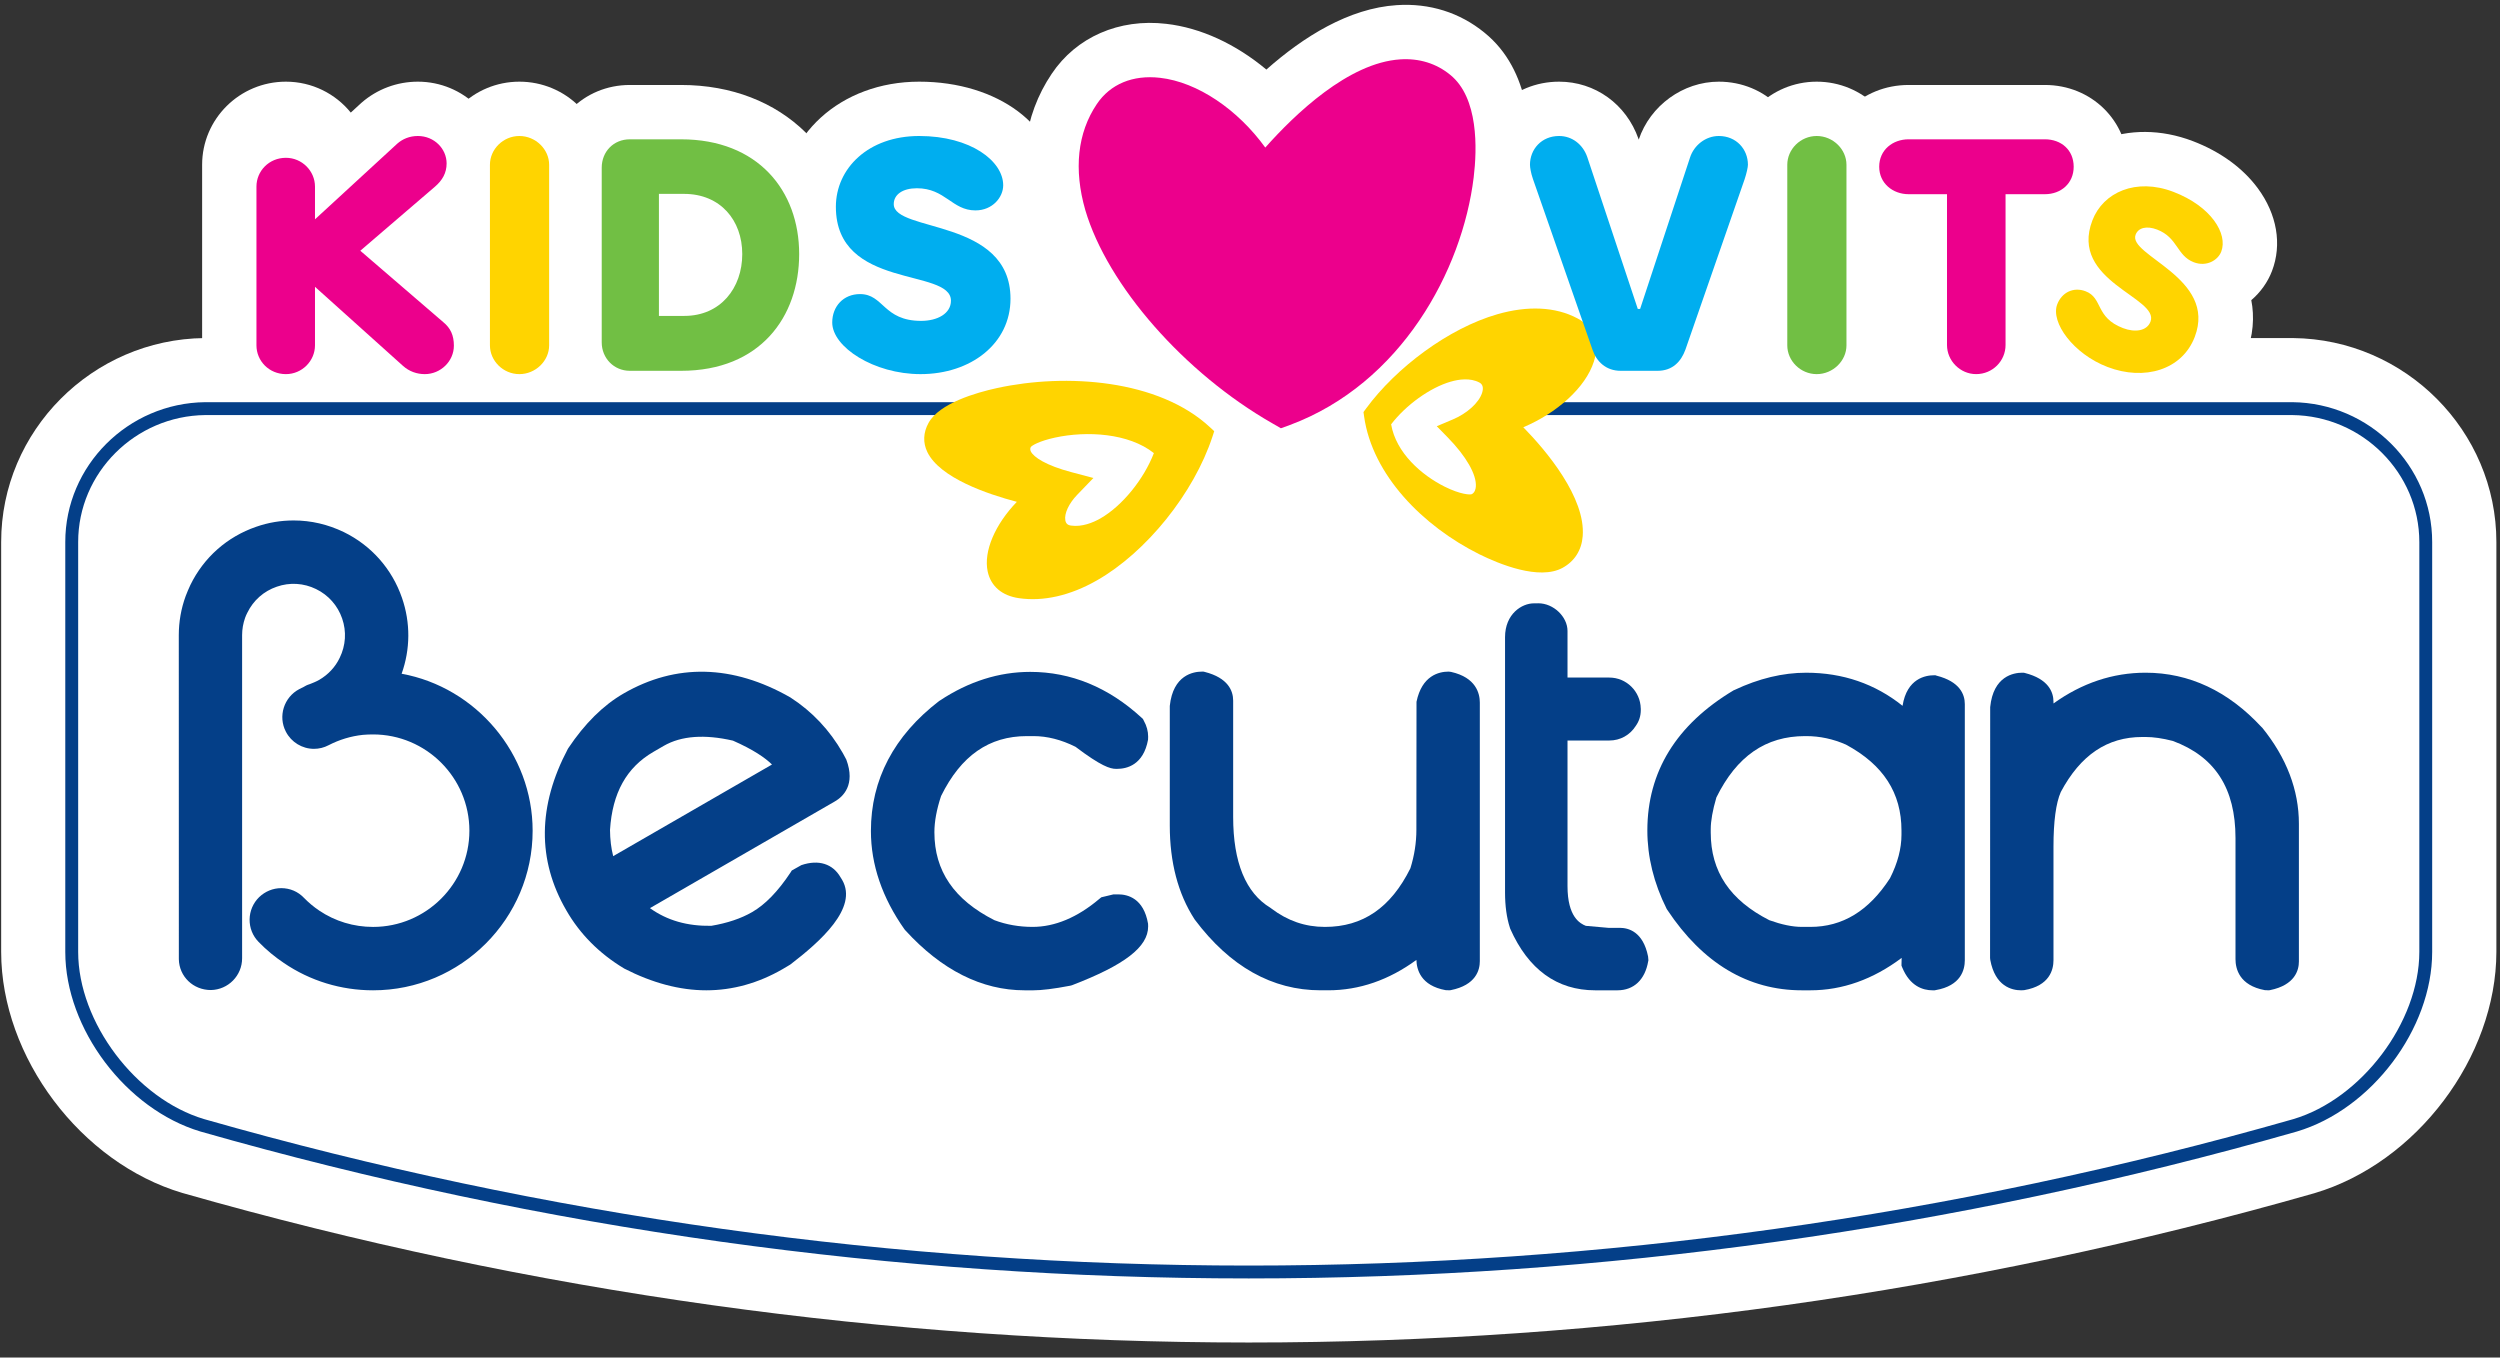
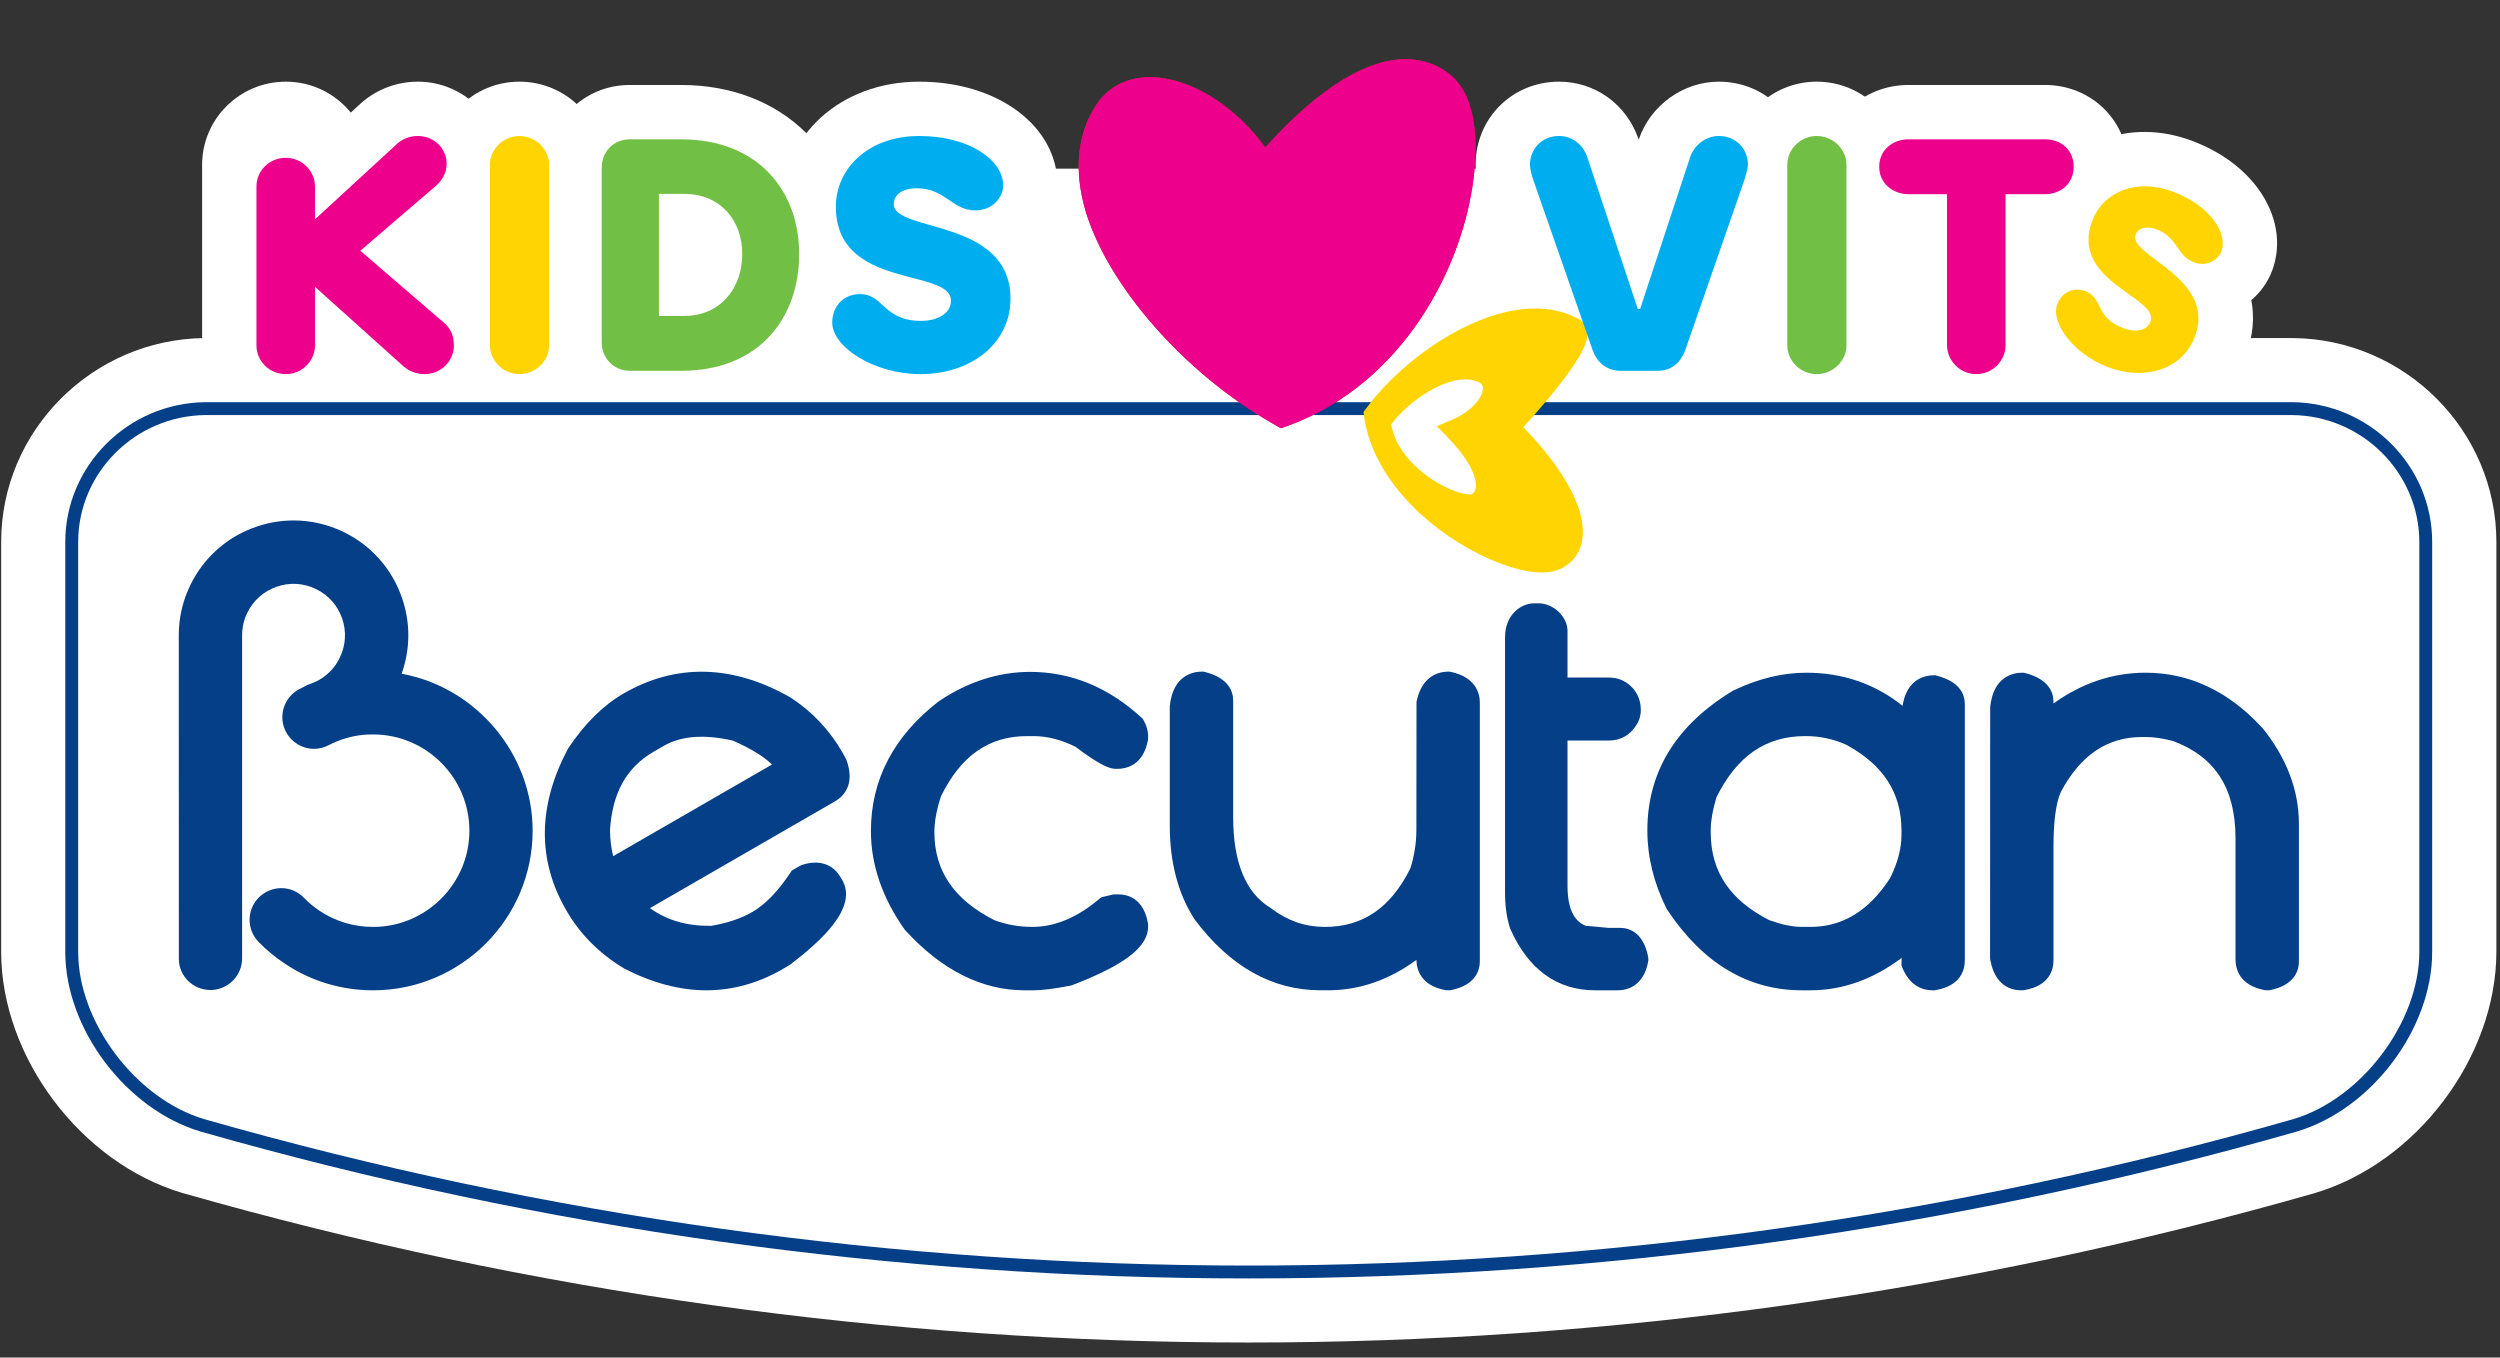
<svg xmlns="http://www.w3.org/2000/svg" width="186" height="101" viewBox="0 0 186 101" fill="none">
  <rect x="0" y="0" width="186" height="101" fill="#333333" stroke="none" />
  <g clip-path="url(#clip0_2_57998)">
    <path d="M129.036 12.548H60.925V37.408H129.036V12.548Z" fill="white" />
    <path d="M33.769 25.718C33.769 26.875 32.786 27.835 31.605 27.835C31.014 27.835 30.447 27.637 29.98 27.219L23.435 21.338V25.693C23.435 26.85 22.475 27.835 21.271 27.835C20.014 27.835 19.08 26.85 19.08 25.693V12.259C19.08 11.103 20.014 10.118 21.271 10.118C22.475 10.118 23.435 11.103 23.435 12.259V16.318L29.561 10.684C29.956 10.34 30.472 10.118 31.088 10.118C32.317 10.118 33.228 11.078 33.228 12.16C33.228 12.874 32.909 13.415 32.368 13.883L26.806 18.655L32.982 23.97C33.524 24.413 33.769 24.955 33.769 25.718Z" fill="#EC2127" />
    <path d="M31.605 31.877C30.008 31.877 28.476 31.294 27.289 30.237L26.285 29.333C25.154 30.874 23.328 31.877 21.27 31.877C17.834 31.877 15.038 29.103 15.038 25.692V12.259C15.038 8.848 17.834 6.076 21.27 6.076C23.219 6.076 24.961 6.974 26.098 8.377L26.826 7.708C26.852 7.685 26.879 7.66 26.905 7.637C28.061 6.63 29.545 6.076 31.088 6.076C34.496 6.076 37.27 8.804 37.27 12.161C37.27 13.449 36.879 15.324 35.013 16.939L33.009 18.661L35.591 20.882C37.044 22.094 37.812 23.764 37.812 25.718C37.812 29.113 35.028 31.877 31.605 31.877Z" fill="white" />
    <path d="M38.642 10.118C39.846 10.118 40.856 11.102 40.856 12.259V25.693C40.856 26.85 39.846 27.835 38.642 27.835C37.436 27.835 36.451 26.85 36.451 25.693V12.259C36.451 11.102 37.436 10.118 38.642 10.118Z" fill="#FDD308" />
    <path d="M38.642 31.877C35.206 31.877 32.409 29.103 32.409 25.692V12.259C32.409 8.848 35.206 6.076 38.642 6.076C42.091 6.076 44.898 8.848 44.898 12.259V25.692C44.898 29.103 42.091 31.877 38.642 31.877Z" fill="white" />
-     <path d="M49.024 14.425V23.503H50.92C53.601 23.503 55.224 21.437 55.224 18.902C55.224 16.393 53.601 14.425 50.894 14.425H49.024ZM50.672 10.365C56.382 10.365 59.458 14.179 59.458 18.902C59.458 23.578 56.555 27.588 50.672 27.588H46.859C45.678 27.588 44.768 26.652 44.768 25.471V12.48C44.768 11.275 45.654 10.365 46.859 10.365H50.672Z" fill="#13A650" />
    <path d="M50.674 31.63H46.858C43.478 31.63 40.725 28.867 40.725 25.472V12.48C40.725 9.027 43.42 6.322 46.858 6.322H50.674C58.224 6.322 63.5 11.496 63.5 18.903C63.5 26.397 58.224 31.63 50.674 31.63Z" fill="white" />
    <path d="M70.751 22.372C70.751 19.911 62.189 21.585 62.189 15.385C62.189 12.53 64.6 10.118 68.388 10.118C72.227 10.118 74.638 11.988 74.638 13.785C74.638 14.67 73.85 15.654 72.572 15.654C70.825 15.654 70.332 14.006 68.217 14.006C67.159 14.006 66.495 14.473 66.495 15.187C66.495 17.303 75.181 16.221 75.181 22.224C75.181 25.57 72.227 27.835 68.488 27.835C65.017 27.835 61.918 25.817 61.918 23.996C61.918 22.79 62.754 21.88 63.985 21.88C65.755 21.88 65.707 23.873 68.536 23.873C69.742 23.873 70.751 23.332 70.751 22.372Z" fill="#0BA0D8" />
    <path d="M68.487 31.877C63.363 31.877 57.876 28.71 57.876 23.996C57.876 22.444 58.418 21.042 59.327 19.969C58.605 18.781 58.146 17.282 58.146 15.384C58.146 10.078 62.55 6.076 68.389 6.076C74.257 6.076 78.681 9.39 78.681 13.785C78.681 15.011 78.292 16.151 77.629 17.097C78.584 18.378 79.223 20.044 79.223 22.224C79.223 27.727 74.607 31.877 68.487 31.877Z" fill="white" />
    <path d="M121.852 22.986H122.024L125.739 11.718C126.033 10.807 126.896 10.118 127.88 10.118C129.183 10.118 130.046 11.103 130.046 12.259C130.046 12.431 129.946 12.899 129.798 13.341L125.395 26.013C125.074 26.899 124.435 27.588 123.327 27.588H120.572C119.488 27.588 118.776 26.899 118.48 26.013L114.051 13.317C113.904 12.899 113.83 12.456 113.83 12.259C113.83 11.103 114.691 10.118 115.995 10.118C116.98 10.118 117.765 10.758 118.087 11.668L121.852 22.986Z" fill="#613A95" />
    <path d="M123.327 31.63H120.572C117.85 31.63 115.524 29.928 114.646 27.292L110.234 14.648C109.957 13.863 109.788 12.964 109.788 12.259C109.788 8.792 112.513 6.076 115.996 6.076C118.674 6.076 120.992 7.745 121.902 10.328L121.921 10.389C122.772 7.854 125.217 6.076 127.88 6.076C131.361 6.076 134.087 8.792 134.087 12.259C134.087 13.129 133.804 14.111 133.632 14.619L129.213 27.34C128.252 30.004 126.003 31.63 123.327 31.63Z" fill="white" />
    <path d="M135.164 10.118C136.369 10.118 137.377 11.102 137.377 12.259V25.693C137.377 26.85 136.369 27.835 135.164 27.835C133.958 27.835 132.974 26.85 132.974 25.693V12.259C132.974 11.102 133.958 10.118 135.164 10.118Z" fill="#A4CD39" />
    <path d="M135.163 31.877C131.727 31.877 128.931 29.103 128.931 25.692V12.259C128.931 8.848 131.727 6.076 135.163 6.076C138.613 6.076 141.42 8.848 141.42 12.259V25.692C141.42 29.103 138.613 31.877 135.163 31.877Z" fill="white" />
    <path d="M154.282 12.406C154.282 13.636 153.346 14.448 152.141 14.448H149.213V25.669C149.213 26.85 148.254 27.834 147.023 27.834C145.842 27.834 144.857 26.85 144.857 25.669V14.448H142.003C140.822 14.448 139.813 13.636 139.813 12.406C139.813 11.152 140.822 10.364 142.003 10.364H152.141C153.346 10.364 154.282 11.152 154.282 12.406Z" fill="#D3138A" />
    <path d="M147.022 31.877C143.599 31.877 140.815 29.092 140.815 25.669V18.385C137.907 17.858 135.77 15.421 135.77 12.407C135.77 8.995 138.507 6.322 142.002 6.322H152.141C155.609 6.322 158.324 8.995 158.324 12.407C158.324 15.443 156.172 17.894 153.255 18.396V25.669C153.255 29.092 150.458 31.877 147.022 31.877Z" fill="white" />
    <path d="M159.997 23.931C160.687 22.125 153.932 20.948 155.674 16.397C156.476 14.303 158.923 13.211 161.702 14.274C164.52 15.352 165.765 17.402 165.261 18.72C165.012 19.37 164.158 19.871 163.219 19.512C161.938 19.022 162.038 17.674 160.486 17.079C159.709 16.782 159.09 16.939 158.889 17.462C158.295 19.015 164.974 20.66 163.289 25.067C162.35 27.522 159.546 28.354 156.801 27.304C154.255 26.331 152.546 23.979 153.058 22.643C153.396 21.758 154.265 21.325 155.167 21.67C156.469 22.167 155.872 23.617 157.95 24.411C158.835 24.75 159.727 24.635 159.997 23.931Z" fill="#FFCB08" />
    <path d="M159.117 31.79C157.871 31.79 156.591 31.552 155.356 31.079C153.472 30.359 151.781 29.12 150.592 27.59C148.992 25.533 148.515 23.203 149.283 21.198C149.702 20.096 150.423 19.171 151.35 18.519C151.251 17.457 151.395 16.27 151.898 14.953C153.565 10.6 158.395 8.683 163.147 10.499C165.191 11.28 166.861 12.492 167.978 14.003C169.409 15.938 169.794 18.184 169.036 20.165C168.718 20.998 168.183 21.744 167.496 22.332C167.736 23.558 167.661 24.951 167.065 26.51C166.175 28.837 164.372 30.551 161.991 31.338C161.077 31.64 160.107 31.79 159.117 31.79Z" fill="white" />
    <path d="M5.317 40.333C5.311 34.912 9.757 30.466 15.249 30.405H170.527C176.019 30.466 180.468 34.912 180.468 40.333V70.828C180.454 76.243 176.124 82.123 170.737 83.72C119.854 98.259 65.916 98.259 15.04 83.72C9.65 82.123 5.323 76.24 5.317 70.828V40.333Z" fill="white" />
    <path d="M15.208 25.152C6.861 25.241 0.078 32.059 0.087 40.333V70.828C0.094 78.645 6.013 86.515 13.566 88.755C65.485 103.59 120.325 103.59 172.2 88.772C179.801 86.52 185.718 78.645 185.731 70.828V40.333C185.737 32.059 178.952 25.241 170.607 25.152H15.208Z" fill="white" />
    <path d="M4.857 70.828C4.86 76.543 9.378 82.533 14.916 84.186C65.939 98.759 119.874 98.759 170.887 84.186C176.443 82.533 180.953 76.543 180.954 70.828V40.332C180.963 34.655 176.296 29.987 170.554 29.922H15.265C9.52 29.987 4.852 34.655 4.857 40.332V70.828ZM5.816 40.332C5.811 35.181 10.053 30.941 15.269 30.881H170.545C175.754 30.941 179.999 35.181 179.998 40.332V70.828C179.992 76.058 175.694 81.754 170.623 83.263C119.782 97.79 66.034 97.79 15.19 83.263C10.115 81.754 5.82 76.058 5.816 70.828V40.332Z" fill="#043F88" />
    <path d="M57.435 56.881L45.621 63.698C45.467 63.099 45.391 62.448 45.385 61.748C45.557 58.996 46.614 57.096 48.62 55.935L49.391 55.488C50.689 54.743 52.417 54.618 54.531 55.103C56.052 55.774 56.928 56.378 57.435 56.881ZM62.966 56.514L62.706 56.031C61.729 54.319 60.424 52.94 58.837 51.912L58.797 51.885C54.51 49.441 50.298 49.342 46.395 51.596C44.872 52.474 43.498 53.843 42.283 55.661L42.247 55.72C40.009 59.95 39.964 63.985 42.128 67.72C43.139 69.487 44.582 70.935 46.395 72.031L46.443 72.061C48.528 73.133 50.582 73.679 52.548 73.679C54.504 73.679 56.416 73.149 58.227 72.102L58.717 71.811L58.8 71.761C61.029 70.052 63.857 67.55 62.66 65.471L62.535 65.269C61.965 64.274 60.909 63.925 59.618 64.367L58.909 64.765L58.809 64.923C57.888 66.312 56.932 67.302 55.954 67.862C55.124 68.341 54.105 68.681 52.921 68.881C51.151 68.911 49.641 68.489 48.356 67.565L62.115 59.625C62.728 59.273 63.663 58.389 62.966 56.514Z" fill="#043F88" />
    <path d="M76.406 54.766H76.889C77.913 54.766 78.958 55.033 80.017 55.561C81.917 56.999 82.593 57.203 83.031 57.203H83.114C83.82 57.203 85.072 56.922 85.415 55.032L85.422 54.803C85.422 54.409 85.318 54.005 85.092 53.605L85.034 53.489L84.937 53.4C82.475 51.136 79.683 49.988 76.647 49.988C74.327 49.988 72.069 50.7 69.921 52.125L69.872 52.154C66.506 54.743 64.796 58.003 64.796 61.826C64.796 64.344 65.642 66.803 67.293 69.141L67.358 69.218C70.058 72.173 73.043 73.679 76.232 73.679H76.889C77.494 73.679 78.387 73.574 79.621 73.337L79.752 73.303C83.687 71.793 85.422 70.451 85.422 68.928L85.415 68.725C85.092 66.832 83.894 66.541 83.198 66.541H82.846L81.939 66.758L81.785 66.882C80.153 68.264 78.473 68.961 76.826 68.961C75.824 68.961 74.87 68.794 73.987 68.463C70.978 66.941 69.519 64.796 69.519 61.918C69.519 61.131 69.684 60.223 70.016 59.224C71.497 56.219 73.586 54.766 76.406 54.766Z" fill="#043F88" />
    <path d="M107.956 49.989L107.78 49.968C107.057 49.968 105.789 50.26 105.388 52.213L105.379 61.743C105.379 62.692 105.231 63.646 104.934 64.6C103.474 67.538 101.394 68.962 98.575 68.962C97.096 68.962 95.797 68.507 94.587 67.592L94.519 67.541C92.68 66.433 91.747 64.156 91.747 60.779V52.128C91.747 51.403 91.381 50.436 89.627 49.989L89.533 49.968H89.43C88.794 49.968 87.275 50.211 87.032 52.521V61.422C87.032 64.148 87.644 66.493 88.862 68.374L88.894 68.423C91.511 71.911 94.654 73.678 98.255 73.678H98.813C101.134 73.678 103.332 72.916 105.381 71.418C105.398 72.133 105.705 73.33 107.551 73.667L107.852 73.678L107.934 73.667C109.823 73.293 110.099 72.156 110.099 71.513V52.274C110.099 51.602 109.823 50.405 107.956 49.989Z" fill="#043F88" />
    <path d="M134.688 68.961H134.061C133.354 68.961 132.545 68.789 131.639 68.463C128.705 66.97 127.279 64.841 127.279 61.942V61.697C127.279 61.074 127.42 60.285 127.698 59.332C129.211 56.259 131.372 54.766 134.298 54.766H134.38C135.392 54.766 136.389 54.98 137.339 55.399C140.121 56.898 141.47 58.992 141.47 61.788V62.107C141.47 63.122 141.19 64.208 140.614 65.344C139.036 67.778 137.082 68.961 134.688 68.961ZM144.082 50.27L143.997 50.24H143.895C143.278 50.24 141.874 50.463 141.55 52.513C139.515 50.881 137.11 50.05 134.38 50.05C132.652 50.05 130.859 50.477 129.046 51.334L128.981 51.36C124.721 53.909 122.563 57.411 122.563 61.788C122.563 63.739 123.038 65.701 124 67.622L124.049 67.697C126.688 71.673 130.06 73.679 134.061 73.679H134.688C137.077 73.679 139.36 72.862 141.482 71.268L141.47 71.84L141.528 71.985C142.103 73.38 143.071 73.679 143.778 73.679H143.937L144.005 73.666C145.902 73.342 146.182 72.142 146.182 71.441V52.386C146.182 51.669 145.82 50.711 144.082 50.27Z" fill="#043F88" />
    <path d="M168.306 54.136L168.259 54.096C165.777 51.413 162.872 50.049 159.631 50.049C157.189 50.049 154.893 50.822 152.779 52.338V52.215C152.779 51.485 152.404 50.518 150.655 50.071L150.565 50.049H150.461C149.82 50.049 148.301 50.297 148.07 52.608L148.061 71.276L148.076 71.418C148.438 73.381 149.673 73.679 150.375 73.679L150.599 73.667C152.494 73.343 152.779 72.142 152.779 71.441V62.996C152.779 61.109 152.964 59.74 153.324 58.923C154.791 56.175 156.776 54.832 159.387 54.832H159.631C160.209 54.832 160.888 54.927 161.658 55.126C164.804 56.292 166.321 58.656 166.321 62.351V71.356C166.321 72.073 166.603 73.315 168.502 73.667L168.806 73.679L168.882 73.667C170.757 73.292 171.038 72.167 171.038 71.539V61.288C171.038 58.788 170.123 56.378 168.306 54.136Z" fill="#043F88" />
    <path d="M29.881 50.126C30.532 48.303 30.548 46.333 29.909 44.485C29.165 42.328 27.631 40.589 25.577 39.585C24.394 39.016 23.146 38.722 21.85 38.722C20.895 38.722 19.958 38.877 19.054 39.194C16.901 39.937 15.165 41.47 14.164 43.523C14.035 43.791 13.921 44.074 13.813 44.35C13.471 45.288 13.302 46.27 13.302 47.257C13.302 47.498 13.302 71.26 13.306 71.366C13.33 72.651 14.371 73.659 15.688 73.659C16.979 73.637 18.019 72.581 18.013 71.288V47.257C18.013 46.818 18.088 46.384 18.236 45.964C18.284 45.836 18.337 45.706 18.401 45.589C18.85 44.665 19.628 43.98 20.593 43.65C21.556 43.313 22.596 43.378 23.513 43.825C24.431 44.271 25.124 45.051 25.457 46.019C25.789 46.983 25.727 48.016 25.273 48.944C24.944 49.634 24.413 50.195 23.753 50.58C23.643 50.648 23.518 50.7 23.411 50.75L23.209 50.834C23.146 50.856 23.087 50.881 23.033 50.904C22.86 50.954 22.693 51.039 22.525 51.145L22.509 51.149C22.428 51.187 22.35 51.23 22.268 51.269C21.121 51.873 20.67 53.297 21.272 54.444C21.676 55.222 22.483 55.714 23.36 55.714C23.735 55.714 24.111 55.622 24.447 55.444C25.244 55.033 26.101 54.769 26.995 54.674C27.247 54.652 27.496 54.642 27.757 54.642C31.704 54.642 34.923 57.855 34.923 61.807C34.923 65.748 31.704 68.963 27.757 68.963C26.316 68.963 24.933 68.544 23.75 67.748C23.342 67.473 22.96 67.153 22.611 66.796C22.165 66.329 21.569 66.078 20.925 66.078C20.306 66.078 19.728 66.321 19.279 66.749C18.834 67.184 18.579 67.778 18.57 68.406C18.563 69.033 18.799 69.63 19.239 70.078C19.808 70.667 20.44 71.191 21.12 71.646C23.076 72.978 25.374 73.679 27.757 73.679C34.303 73.679 39.628 68.347 39.628 61.807C39.628 56.076 35.421 51.136 29.881 50.126Z" fill="#043F88" />
    <path d="M120.52 69.032H119.668L117.987 68.883C117.569 68.72 116.623 68.231 116.623 65.926V55.094H119.736C120.543 55.094 121.273 54.692 121.706 54C121.947 53.662 122.075 53.267 122.075 52.82V52.723L122.072 52.711C122.047 51.441 121.005 50.411 119.736 50.411H116.623V46.943C116.623 45.882 115.575 44.885 114.457 44.885L114.114 44.889C113.235 44.889 111.976 45.664 111.975 47.408V66.402C111.975 67.385 112.092 68.265 112.333 69.011L112.361 69.098C113.706 72.133 115.845 73.679 118.68 73.679H120.341C121.553 73.679 122.393 72.892 122.626 71.518L122.642 71.448L122.617 71.163C122.248 69.303 121.14 69.032 120.52 69.032Z" fill="#043F88" />
    <path d="M107.896 5.567C106.861 4.718 105.585 4.326 104.181 4.417C100.326 4.661 96.331 8.508 94.137 10.979C92.091 8.149 89.094 6.105 86.304 5.789C84.284 5.557 82.602 6.256 81.603 7.744C80.161 9.885 79.877 12.603 80.745 15.625C82.398 21.241 88.127 27.762 94.665 31.497L95.299 31.863L95.969 31.62C104.238 28.537 108.797 20.141 109.643 13.189C109.9 11.077 110.008 7.269 107.896 5.567Z" fill="#EC2127" />
-     <path d="M85.549 9.787C85.101 9.787 84.998 9.94 84.959 9.996C84.202 11.121 84.092 12.637 84.629 14.509C85.898 18.817 90.445 24.088 95.652 27.375C101.633 24.59 104.971 18.124 105.631 12.7C105.917 10.333 105.561 8.994 105.334 8.692H105.333C105.174 8.563 104.927 8.418 104.443 8.45C103.079 8.537 100.452 9.951 97.16 13.662C96.345 14.578 95.161 15.075 93.932 15.017C92.708 14.955 91.577 14.341 90.861 13.347C89.243 11.11 87.177 9.957 85.847 9.804C85.735 9.792 85.635 9.787 85.549 9.787ZM95.299 35.905C94.599 35.905 93.902 35.724 93.28 35.366L92.647 35C85.165 30.726 78.818 23.395 76.865 16.767C75.648 12.525 76.128 8.633 78.25 5.486C80.077 2.761 83.258 1.362 86.765 1.773C89.334 2.065 91.944 3.278 94.218 5.176C96.972 2.738 100.357 0.61 103.925 0.382C106.361 0.223 108.613 0.933 110.446 2.431C113.889 5.218 114.093 10.084 113.656 13.678C112.661 21.844 107.243 31.729 97.381 35.407L96.682 35.662C96.234 35.825 95.765 35.905 95.299 35.905Z" fill="white" />
-     <path d="M69.083 31.466C68.687 32.185 68.656 32.935 68.995 33.634C69.931 35.56 73.461 36.759 75.653 37.336C74.034 39.018 73.163 41.02 73.484 42.522C73.723 43.617 74.545 44.322 75.808 44.504C77.615 44.77 79.621 44.315 81.602 43.185C85.29 41.088 88.823 36.69 90.206 32.488L90.338 32.08L90.038 31.801C86.209 28.225 79.317 27.752 74.186 28.87C72.624 29.211 69.886 30 69.083 31.466Z" fill="#FFD400" />
    <path d="M76.692 33.259C76.665 33.31 76.64 33.377 76.658 33.469C76.662 33.505 76.673 33.544 76.694 33.587C76.897 34.003 77.802 34.628 79.738 35.135L81.35 35.562L80.142 36.815C79.521 37.459 79.171 38.214 79.26 38.709C79.262 38.715 79.263 38.727 79.264 38.735C79.325 39.014 79.505 39.075 79.675 39.102C80.504 39.223 81.324 38.88 81.865 38.574C83.499 37.642 85.109 35.641 85.848 33.711C83.979 32.225 80.862 32.041 78.483 32.559C77.325 32.812 76.779 33.14 76.692 33.259Z" fill="white" />
    <path d="M107.896 5.567C106.861 4.718 105.585 4.326 104.181 4.417C100.326 4.661 96.331 8.508 94.137 10.979C92.091 8.149 89.094 6.105 86.304 5.789C84.284 5.557 82.602 6.256 81.603 7.744C80.161 9.885 79.877 12.603 80.745 15.625C82.398 21.241 88.127 27.762 94.665 31.497L95.299 31.863L95.969 31.62C104.238 28.537 108.797 20.141 109.643 13.189C109.9 11.077 110.008 7.269 107.896 5.567Z" fill="#EC008C" />
-     <path d="M116.254 42.248C117.146 41.759 117.671 40.94 117.753 39.892C117.98 37.026 115.051 33.54 113.334 31.788C115.834 30.733 117.967 28.837 118.582 26.906C119.031 25.489 118.577 24.333 117.355 23.684C115.717 22.809 113.634 22.738 111.406 23.379C107.771 24.425 103.876 27.349 101.648 30.378L101.443 30.656L101.489 30.982C102.102 35.337 105.853 39.137 110.062 41.237C111.538 41.968 114.52 43.196 116.254 42.248Z" fill="#FFD400" />
+     <path d="M116.254 42.248C117.146 41.759 117.671 40.94 117.753 39.892C117.98 37.026 115.051 33.54 113.334 31.788C119.031 25.489 118.577 24.333 117.355 23.684C115.717 22.809 113.634 22.738 111.406 23.379C107.771 24.425 103.876 27.349 101.648 30.378L101.443 30.656L101.489 30.982C102.102 35.337 105.853 39.137 110.062 41.237C111.538 41.968 114.52 43.196 116.254 42.248Z" fill="#FFD400" />
    <path d="M107.941 28.394L107.939 28.393C106.394 28.838 104.597 30.135 103.5 31.57C103.863 33.698 105.776 35.355 107.478 36.205C108.682 36.803 109.393 36.823 109.506 36.763C109.723 36.644 109.787 36.397 109.802 36.211C109.872 35.321 109.087 33.947 107.702 32.535L106.896 31.711L108.08 31.211C109.154 30.76 110.035 29.96 110.268 29.226C110.386 28.853 110.318 28.593 110.067 28.46C109.381 28.095 108.528 28.222 107.941 28.394Z" fill="white" />
    <path d="M33.769 25.718C33.769 26.875 32.786 27.835 31.605 27.835C31.014 27.835 30.447 27.637 29.98 27.219L23.435 21.338V25.693C23.435 26.85 22.475 27.835 21.271 27.835C20.014 27.835 19.08 26.85 19.08 25.693V13.882C19.08 12.726 20.014 11.741 21.271 11.741C22.475 11.741 23.435 12.726 23.435 13.882V16.318L29.561 10.684C29.956 10.34 30.472 10.118 31.088 10.118C32.317 10.118 33.228 11.078 33.228 12.16C33.228 12.874 32.909 13.415 32.368 13.883L26.806 18.655L32.982 23.97C33.524 24.413 33.769 24.955 33.769 25.718Z" fill="#EC008C" />
    <path d="M38.642 10.118C39.846 10.118 40.856 11.102 40.856 12.259V25.693C40.856 26.85 39.846 27.835 38.642 27.835C37.436 27.835 36.451 26.85 36.451 25.693V12.259C36.451 11.102 37.436 10.118 38.642 10.118Z" fill="#FFD400" />
    <path d="M49.024 14.425V23.503H50.92C53.601 23.503 55.224 21.437 55.224 18.902C55.224 16.393 53.601 14.425 50.894 14.425H49.024ZM50.672 10.365C56.382 10.365 59.458 14.179 59.458 18.902C59.458 23.578 56.555 27.588 50.672 27.588H46.859C45.678 27.588 44.768 26.652 44.768 25.471V12.48C44.768 11.275 45.654 10.365 46.859 10.365H50.672Z" fill="#71BF44" />
    <path d="M70.751 22.372C70.751 19.911 62.189 21.585 62.189 15.385C62.189 12.53 64.6 10.118 68.388 10.118C72.227 10.118 74.638 11.988 74.638 13.785C74.638 14.67 73.85 15.654 72.572 15.654C70.825 15.654 70.332 14.006 68.217 14.006C67.159 14.006 66.495 14.473 66.495 15.187C66.495 17.303 75.181 16.221 75.181 22.224C75.181 25.57 72.227 27.835 68.488 27.835C65.017 27.835 61.918 25.817 61.918 23.996C61.918 22.79 62.754 21.88 63.985 21.88C65.755 21.88 65.707 23.873 68.536 23.873C69.742 23.873 70.751 23.332 70.751 22.372Z" fill="#00AEEF" />
    <path d="M121.852 22.986H122.024L125.739 11.718C126.033 10.807 126.896 10.118 127.88 10.118C129.183 10.118 130.046 11.103 130.046 12.259C130.046 12.431 129.946 12.899 129.798 13.341L125.395 26.013C125.074 26.899 124.435 27.588 123.327 27.588H120.572C119.488 27.588 118.776 26.899 118.48 26.013L114.051 13.317C113.904 12.899 113.83 12.456 113.83 12.259C113.83 11.103 114.691 10.118 115.995 10.118C116.98 10.118 117.765 10.758 118.087 11.668L121.852 22.986Z" fill="#00AEEF" />
    <path d="M135.164 10.118C136.369 10.118 137.377 11.102 137.377 12.259V25.693C137.377 26.85 136.369 27.835 135.164 27.835C133.958 27.835 132.974 26.85 132.974 25.693V12.259C132.974 11.102 133.958 10.118 135.164 10.118Z" fill="#71BF44" />
    <path d="M154.282 12.406C154.282 13.636 153.346 14.448 152.141 14.448H149.213V25.669C149.213 26.85 148.254 27.834 147.023 27.834C145.842 27.834 144.857 26.85 144.857 25.669V14.448H142.003C140.822 14.448 139.813 13.636 139.813 12.406C139.813 11.152 140.822 10.364 142.003 10.364H152.141C153.346 10.364 154.282 11.152 154.282 12.406Z" fill="#EC008C" />
    <path d="M159.997 23.931C160.687 22.125 153.932 20.948 155.674 16.397C156.476 14.303 158.923 13.211 161.702 14.274C164.52 15.352 165.765 17.402 165.261 18.72C165.012 19.37 164.158 19.871 163.219 19.512C161.938 19.022 162.038 17.674 160.486 17.079C159.709 16.782 159.09 16.939 158.889 17.462C158.295 19.015 164.974 20.66 163.289 25.067C162.35 27.522 159.546 28.354 156.801 27.304C154.255 26.331 152.546 23.979 153.058 22.643C153.396 21.758 154.265 21.325 155.167 21.67C156.469 22.167 155.872 23.617 157.95 24.411C158.835 24.75 159.727 24.635 159.997 23.931Z" fill="#FFD400" />
  </g>
  <defs>
    <clipPath id="clip0_2_57998">
      <rect width="185.827" height="100" fill="white" transform="translate(0.087 0.36)" />
    </clipPath>
  </defs>
</svg>